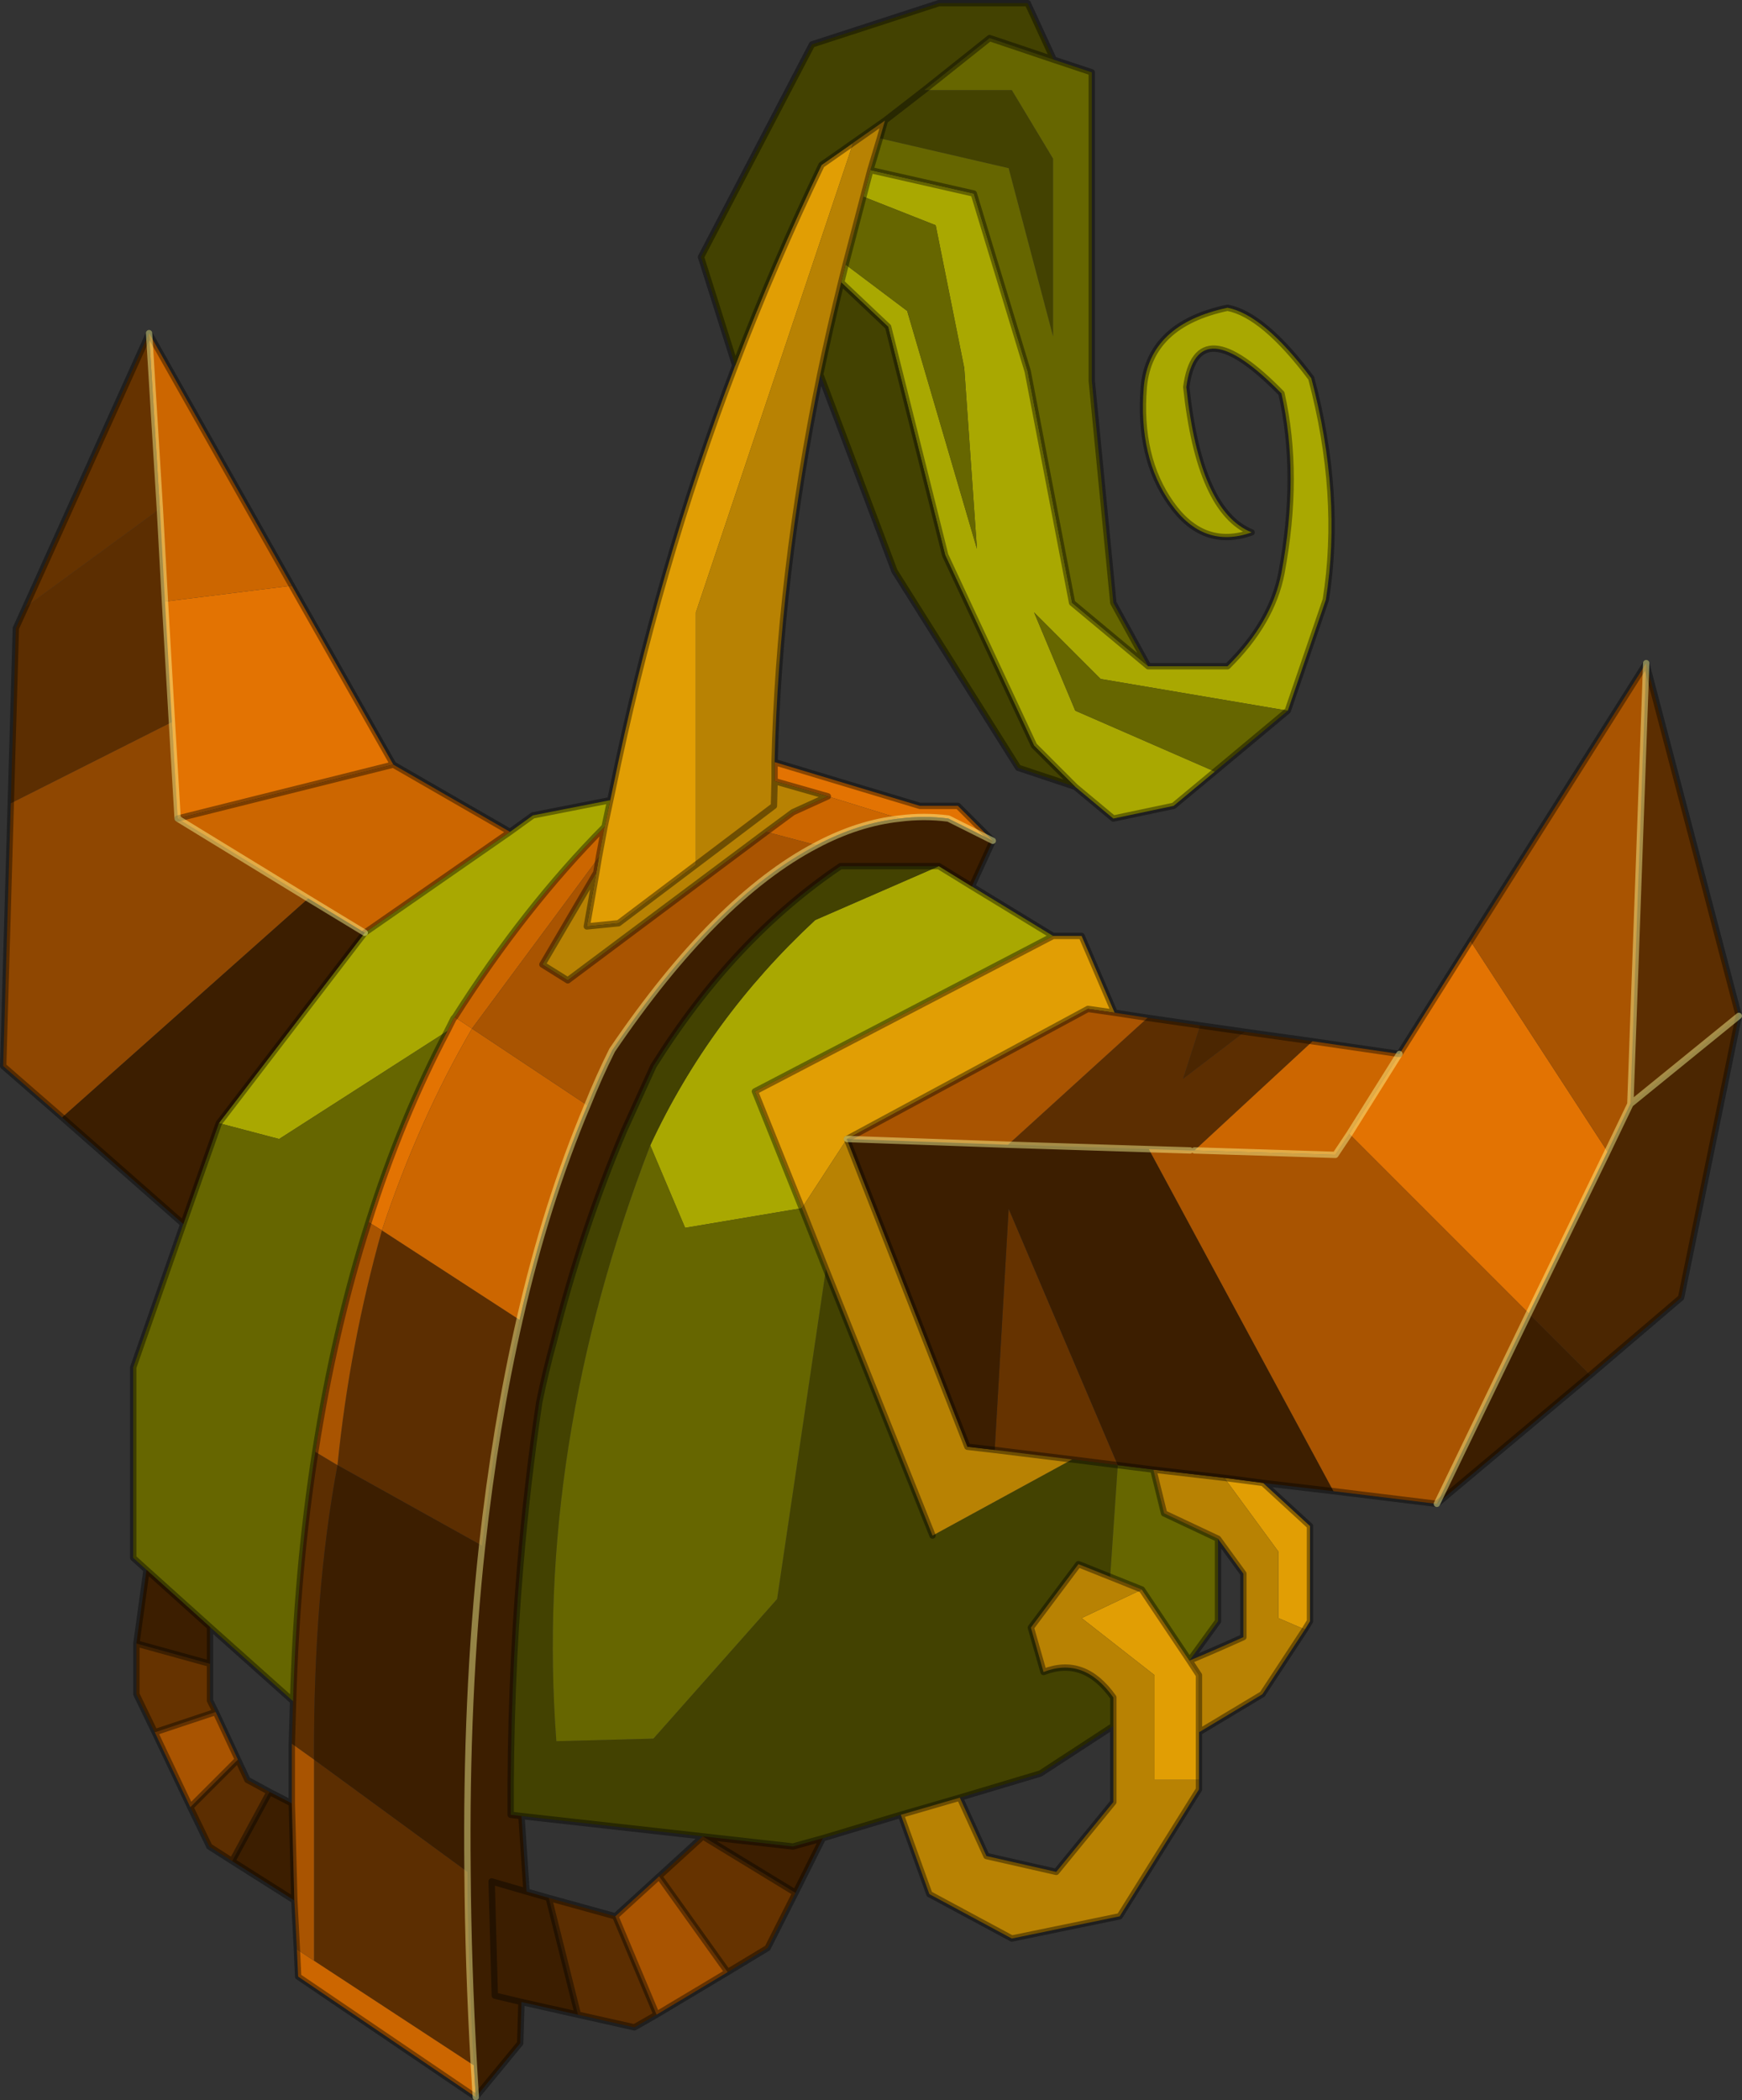
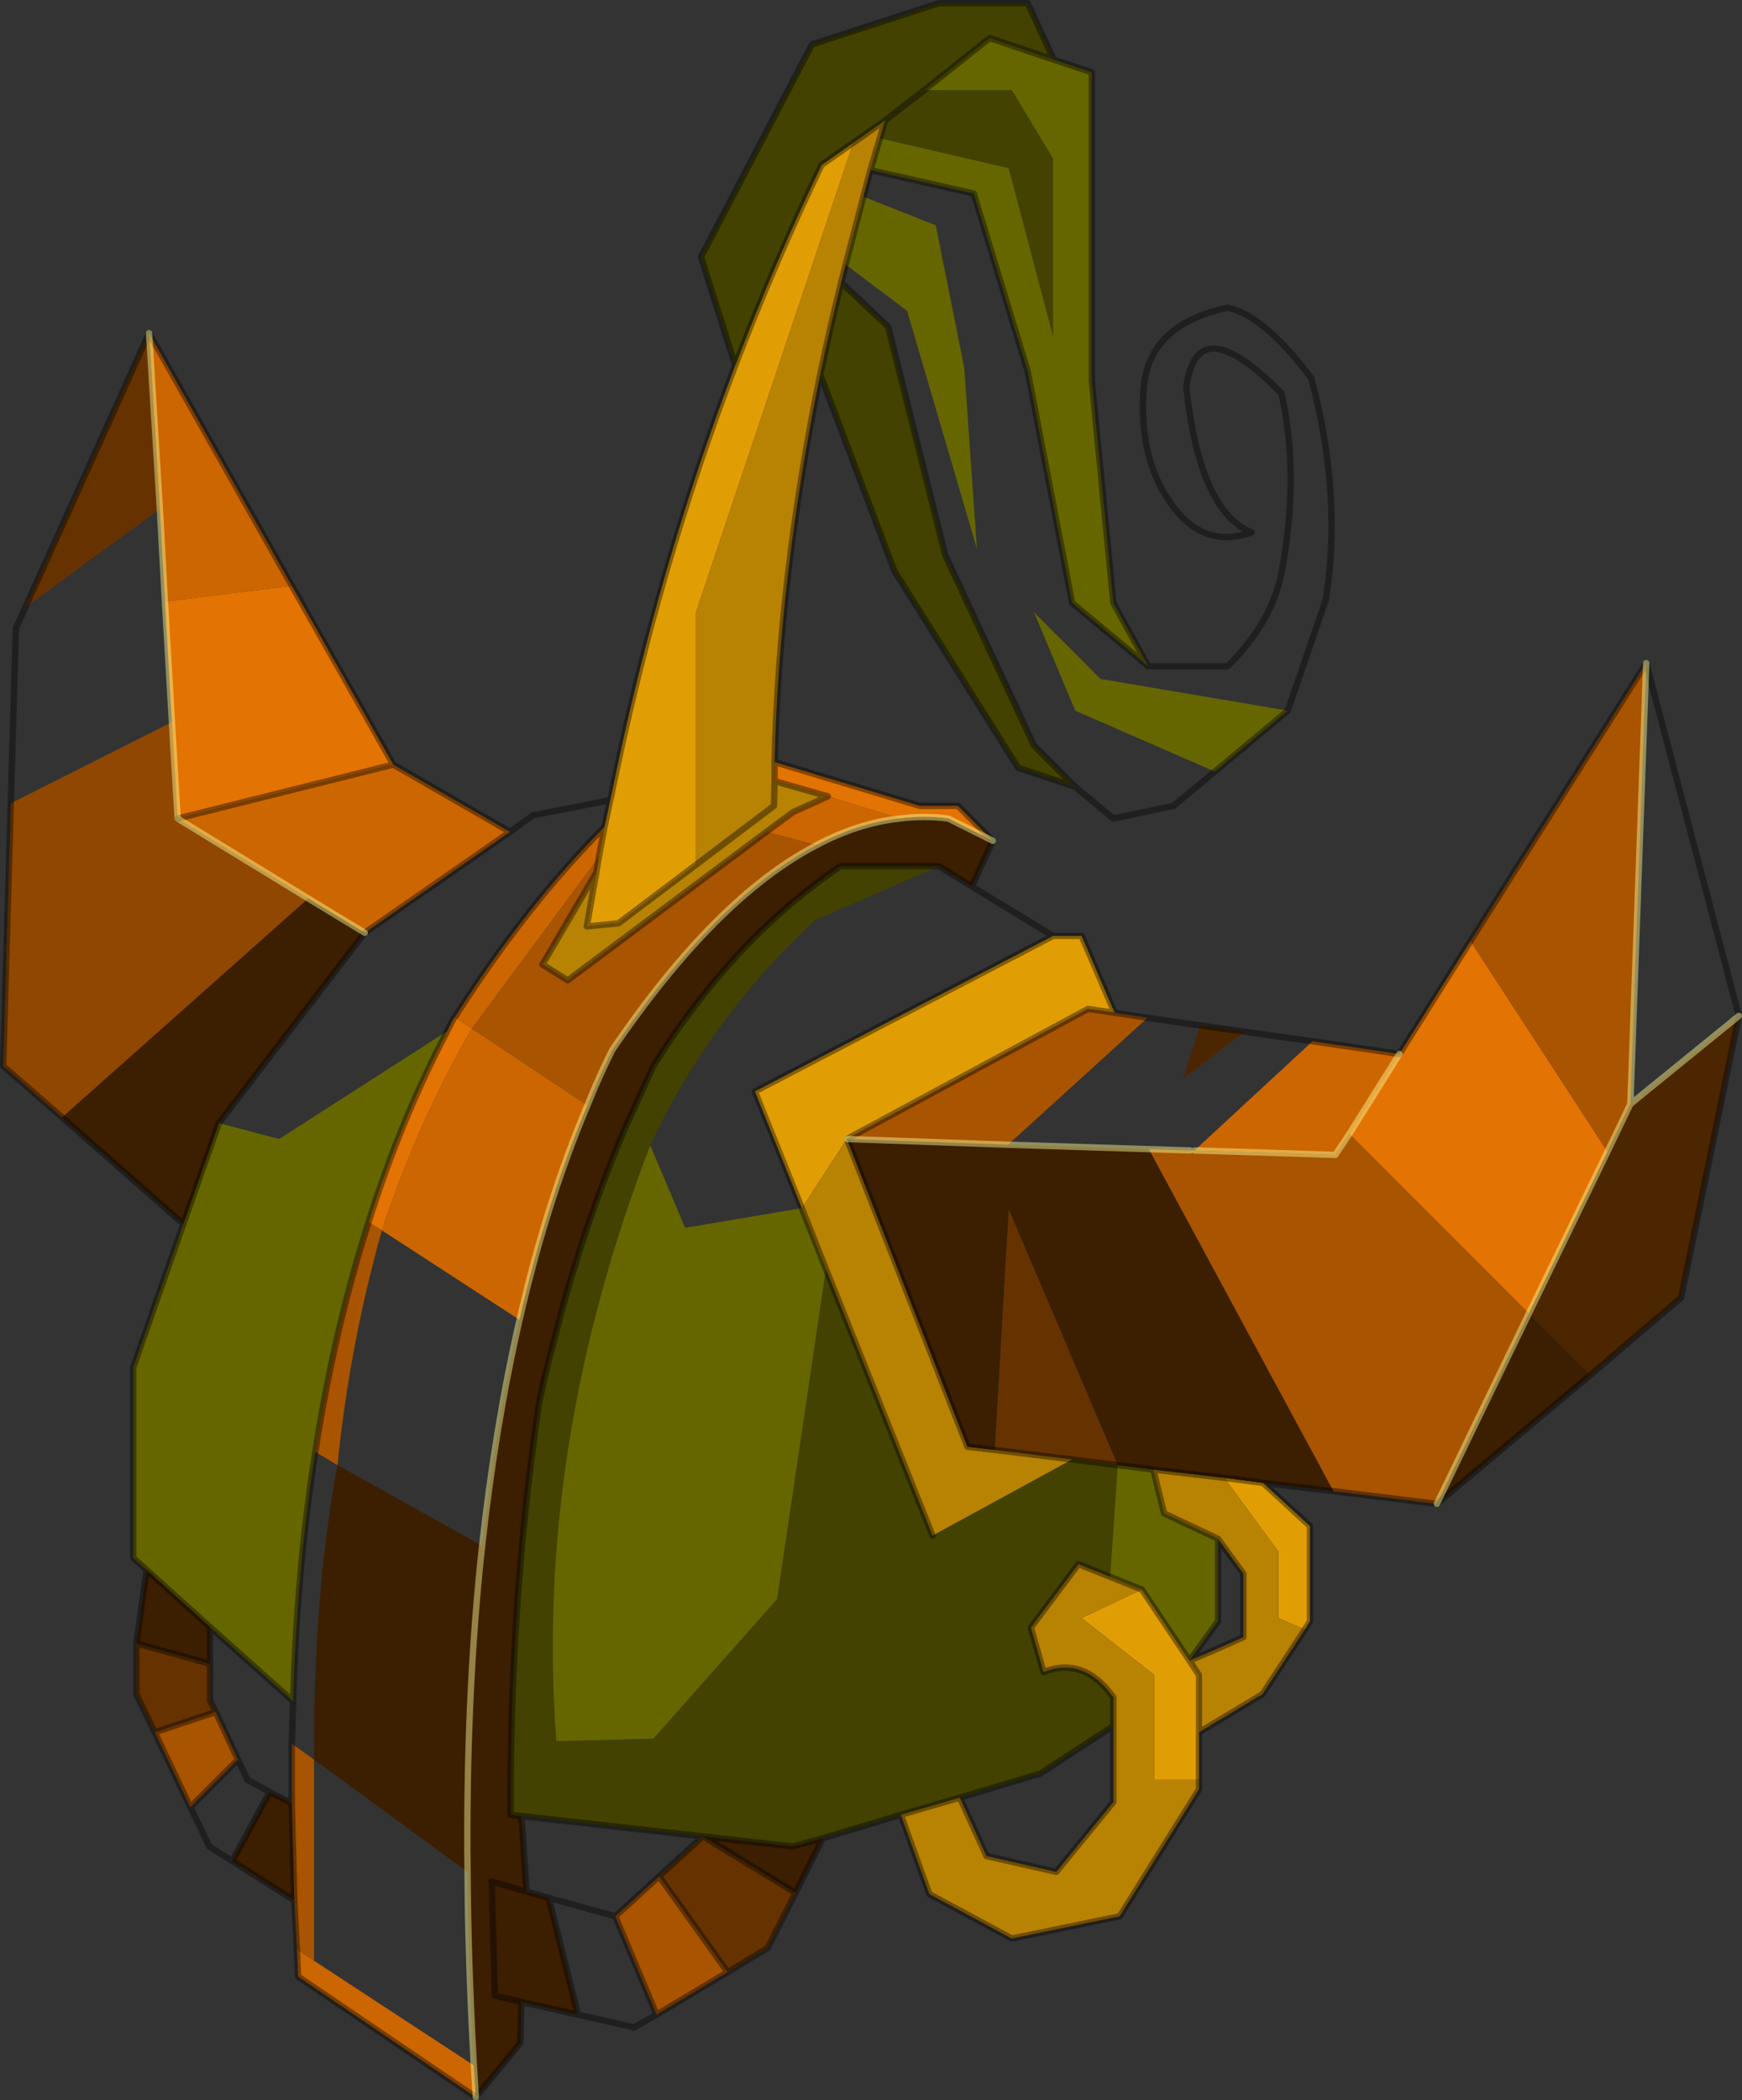
<svg xmlns="http://www.w3.org/2000/svg" xmlns:xlink="http://www.w3.org/1999/xlink" width="137.3px" height="165.5px">
  <rect width="100%" height="100%" fill="#333333" stroke="none" />
  <g transform="matrix(1, 0, 0, 1, -206.8, -117.7)">
    <use xlink:href="#object-0" width="137.3" height="165.5" transform="matrix(1, 0, 0, 1, 206.8, 117.7)" />
  </g>
  <defs>
    <g transform="matrix(1, 0, 0, 1, -206.8, -117.7)" id="object-0">
-       <path fill-rule="evenodd" fill="#5c2e01" stroke="none" d="M207.65 181L208.05 167.2L208.8 165.55L219.4 157.8L219.8 165.1L220.35 174.6L207.65 181M297.25 197.9L301.4 198.5L300.05 202.7L304.9 199L310.25 199.75L300.95 208.35L300.6 208.35L297.35 208.25L286.25 207.9L297.25 197.9M336.55 169.95L343.85 197.75L335.3 204.7L336.55 169.95M258.55 276.45L256.8 277.45L252.35 276.45L250.05 267.25L255.3 268.7L258.55 276.45M225.1 264.35L223.3 263.2L221.8 260.1L225.55 256.35L226.3 257.95L228.05 258.9L225.1 264.35M236.9 214.65L247.75 221.7Q245.85 230 244.8 239.5L233.4 233.15L231.65 232.1Q230.2 241.35 229.9 251.75L229.8 255.1L231.55 256.35Q231.5 243.3 233.4 233.15Q234.35 223.7 236.9 214.65M231.55 256.35L243.65 265.2Q243.7 272.55 244.15 280.45L231.55 272.2L231.55 256.35" />
      <path fill-rule="evenodd" fill="#8f4701" stroke="none" d="M207.65 181L220.35 174.6L220.8 182.2L231.1 188.5L211.7 205.75L207.05 201.7L207.65 181" />
      <path fill-rule="evenodd" fill="#e37302" stroke="none" d="M220.35 174.6L219.8 165.1L229.8 163.85L237.8 177.95L220.8 182.2L220.35 174.6M267.85 177.75L279.3 181.2L282.3 181.2L285.05 183.95L281.55 182.2Q279.65 181.95 277.7 182.2L272.05 180.45L267.85 179.25L267.85 177.75M317.1 200.75L322.7 191.85L333.5 208.45L327.3 221.2L313.15 207.05L317.1 200.75M242.65 197.85L244 198.75Q239.8 205.95 236.9 214.65L235.85 214Q238.4 205.9 242.05 198.95L242.55 197.95L242.65 197.85" />
      <path fill-rule="evenodd" fill="#cc6600" stroke="none" d="M219.8 165.1L219.4 157.8L218.55 143.95L229.8 163.85L219.8 165.1M237.8 177.95L247 183.25L235.55 191.2L231.1 188.5L220.8 182.2L237.8 177.95M310.25 199.75L317.1 200.75L313.15 207.05L312.05 208.7L300.95 208.35L310.25 199.75M244.3 282.95L230.3 273.45L230.2 271.3L231.55 272.2L244.15 280.45L244.3 282.95M244 198.75L242.65 197.85Q248.15 189.2 254.45 182.85L254 185.25L244 198.75Q239.8 205.95 236.9 214.65L247.75 221.7Q249.85 212.5 253.1 204.8L244 198.75M271.15 184.3L267.2 183.25L269.3 181.7L272.05 180.45L277.7 182.2Q274.45 182.55 271.15 184.3" />
      <path fill-rule="evenodd" fill="#663300" stroke="none" d="M219.4 157.8L208.8 165.55L218.55 143.95L219.4 157.8M269.5 266.85L267.3 271.2L264.15 273.1L258.75 265.55L262.2 262.4L269.5 266.85M219 254.2L217.55 251.2L217.55 247.2L223.35 248.8L223.35 251.7L223.8 252.6L219 254.2M285.2 231.95L286.3 212.95L294.9 233.15L291.3 232.7L285.2 231.95" />
-       <path fill-rule="evenodd" fill="#a9a801" stroke="none" d="M247 183.25L248.8 181.95L254.9 180.75L254.45 182.85Q248.15 189.2 242.65 197.85L242.55 197.95L242.05 198.95L228.8 207.45L224.05 206.2L235.55 191.2L247 183.25M297.3 170.2L303.55 170.2Q307.05 166.75 307.8 162.85Q309.25 155.1 307.8 148.7Q301.15 141.9 300.3 148.2Q301.35 158 305.45 159.65Q301.65 161 299.1 157.4Q296.5 153.75 296.95 148.2Q297.4 143.25 303.55 141.95Q306.4 142.5 310.15 147.5Q312.6 156.7 311.3 164.95L308.3 173.7L293.55 171.2L288.3 165.95L291.55 173.7L302.55 178.5L299.3 181.2L294.55 182.2L291.55 179.7L288.3 176.45L281.3 161.45L276.8 143.45L273.1 139.95L273.45 138.55L278.3 142.2L283.8 160.95L282.8 146.7L280.55 135.45L274.85 133.2L275.4 131.1L283.55 132.95L287.8 146.95L291.3 165.2L297.3 170.2M283.4 187.55L289.8 191.45L266.3 203.7L270 212.9L260.8 214.45L258.05 207.95Q262.7 197.95 271.05 190.2L280.8 185.95L283.4 187.55" />
      <path fill-rule="evenodd" fill="#e19e04" stroke="none" d="M254.9 180.75L255.05 180.05Q258.65 162.45 264.75 146.5Q267.85 138.4 271.55 130.7L274.05 128.95L261.65 165.95L261.65 185.85L255.55 190.45L253.05 190.7L253.8 186.45L254 185.25L254.45 182.85L254.9 180.75M289.8 191.45L292.05 191.45L294.65 197.5L292.55 197.2L273.55 207.45L270 212.9L266.3 203.7L289.8 191.45M306.35 234.55L310.05 237.95L310.05 245.45L309.65 246.1L307.55 245.2L307.55 239.95L303.3 234.15L306.35 234.55M301.3 254.2L301.3 257.95L297.8 257.95L297.8 249.7L292.05 245.2L296.8 242.95L300.55 248.55L301.3 249.7L301.3 254.2" />
      <path fill-rule="evenodd" fill="#434201" stroke="none" d="M264.75 146.5L262.05 137.95L270.8 121.2L280.8 117.95L287.8 117.95L289.85 122.4L284.8 120.7L279.65 124.8L286.55 124.8L289.8 130.2L289.8 144.2L286.3 130.95L276.15 128.6L276.55 127.2L279.65 124.8L276.55 127.2L274.05 128.95L271.55 130.7Q267.85 138.4 264.75 146.5M291.55 179.7L287.05 178.2L277.3 162.7L271.45 147.2Q272.2 143.6 273.1 139.95L276.8 143.45L281.3 161.45L288.3 176.45L291.55 179.7M277.8 260.7L271.65 262.55L269.3 263.2L262.2 262.4L247.9 260.8L247.05 260.7Q247 250.7 247.8 241.15Q248.35 234.55 249.3 228.2Q249.8 225.75 250.45 223.4Q252.65 214.65 256 206.75L258.3 201.7Q264.6 191.65 273.05 185.95L280.8 185.95L271.05 190.2Q262.7 197.95 258.05 207.95Q248.9 231.7 250.65 254.9L258.3 254.7L268.05 243.7L271.9 217.7L280.3 238.7L291.3 232.7L294.9 233.15L294.3 241.95L291.8 240.95L288.05 245.95L289.05 249.45Q292.25 248.2 294.55 251.45L294.55 253.7L288.8 257.45L282.45 259.35L277.8 260.7" />
      <path fill-rule="evenodd" fill="#666600" stroke="none" d="M289.85 122.4L292.85 123.4L292.85 147.7L294.55 165.2L297.3 170.2L291.3 165.2L287.8 146.95L283.55 132.95L275.4 131.1L276.15 128.6L286.3 130.95L289.8 144.2L289.8 130.2L286.55 124.8L279.65 124.8L284.8 120.7L289.85 122.4M308.3 173.7L302.55 178.5L291.55 173.7L288.3 165.95L293.55 171.2L308.3 173.7M218.35 241.4L217.3 240.45L217.3 225.45L221.25 214.15L224.05 206.2L228.8 207.45L242.05 198.95Q238.4 205.9 235.85 214Q233.15 222.45 231.65 232.1Q230.2 241.35 229.9 251.75L223.35 245.9L218.35 241.4M274.85 133.2L280.55 135.45L282.8 146.7L283.8 160.95L278.3 142.2L273.45 138.55L274.85 133.2M258.05 207.95L260.8 214.45L270 212.9L271.9 217.7L268.05 243.7L258.3 254.7L250.65 254.9Q248.9 231.7 258.05 207.95M294.9 233.15L297.7 233.5L298.55 236.95L302.8 238.95L302.8 245.45L300.55 248.55L296.8 242.95L294.3 241.95L294.9 233.15" />
      <path fill-rule="evenodd" fill="#b88203" stroke="none" d="M271.45 147.2Q268.2 163.1 267.85 177.75L267.85 179.25L267.8 181.2L261.65 185.85L261.65 165.95L274.05 128.95L276.55 127.2L276.15 128.6L275.4 131.1L274.85 133.2L273.45 138.55L273.1 139.95Q272.2 143.6 271.45 147.2M309.65 246.1L306.3 251.2L301.3 254.2L301.3 249.7L300.55 248.55Q302.7 247.65 304.8 246.7L304.8 241.7L302.8 238.95L298.55 236.95L297.7 233.5L303.3 234.15L307.55 239.95L307.55 245.2L309.65 246.1M301.3 257.95L301.3 258.7L295.05 268.7L286.55 270.45L280.05 266.95L277.8 260.7L282.45 259.35L284.55 263.95L290.05 265.2L294.55 259.7L294.55 253.7L294.55 251.45Q292.25 248.2 289.05 249.45L288.05 245.95L291.8 240.95L294.3 241.95L296.8 242.95L292.05 245.2L297.8 249.7L297.8 257.95L301.3 257.95M261.65 185.85L267.8 181.2L267.85 179.25L272.05 180.45L269.3 181.7L267.2 183.25L251.55 194.95L249.55 193.7L253.8 186.45L253.05 190.7L255.55 190.45L261.65 185.85M270 212.9L273.55 207.45L283.05 231.7L285.2 231.95L291.3 232.7L280.3 238.7L271.9 217.7L270 212.9" />
      <path fill-rule="evenodd" fill="#3c1e00" stroke="none" d="M285.05 183.95L283.4 187.55L280.8 185.95L273.05 185.95Q264.6 191.65 258.3 201.7L256 206.75Q252.65 214.65 250.45 223.4Q249.8 225.75 249.3 228.2Q248.35 234.55 247.8 241.15Q247 250.7 247.05 260.7L247.9 260.8L248.3 266.75L250.05 267.25L252.35 276.45L247.9 275.45L247.8 278.7L244.3 282.95L244.15 280.45Q243.7 272.55 243.65 265.2L231.55 256.35Q231.5 243.3 233.4 233.15L244.8 239.5Q245.85 230 247.75 221.7Q249.85 212.5 253.1 204.8Q254 202.55 255.05 200.45Q263.2 188.45 271.15 184.3Q274.45 182.55 277.7 182.2Q279.65 181.95 281.55 182.2L285.05 183.95M332.15 226.05L320.05 236.2L327.3 221.2L332.15 226.05M311.9 235.2L306.35 234.55L303.3 234.15L297.7 233.5L294.9 233.15L286.3 212.95L285.2 231.95L283.05 231.7L273.55 207.45L286.25 207.9L297.35 208.25L311.9 235.2M271.65 262.55L269.5 266.85L262.2 262.4L269.3 263.2L271.65 262.55M230 267.45L225.1 264.35L228.05 258.9L229.8 259.8L230 267.45M217.55 247.2L218.35 241.4L223.35 245.9L223.35 248.8L217.55 247.2M221.25 214.15L211.7 205.75L231.1 188.5L235.55 191.2L224.05 206.2L221.25 214.15M244.8 239.5Q243.5 251.4 243.65 265.2Q243.5 251.4 244.8 239.5M248.3 266.75L245.55 265.95L245.8 274.95L247.9 275.45L245.8 274.95L245.55 265.95L248.3 266.75" />
      <path fill-rule="evenodd" fill="#a95401" stroke="none" d="M294.65 197.5L297.25 197.9L286.25 207.9L273.55 207.45L292.55 197.2L294.65 197.5M322.7 191.85L336.55 169.95L335.3 204.7L333.5 208.45L322.7 191.85M320.05 236.2L311.9 235.2L297.35 208.25L300.6 208.35L300.95 208.35L312.05 208.7L313.15 207.05L327.3 221.2L320.05 236.2M264.15 273.1L258.55 276.45L255.3 268.7L258.75 265.55L264.15 273.1M230.2 271.3L230 267.45L229.8 259.8L229.8 255.1L231.55 256.35L231.55 272.2L230.2 271.3M221.8 260.1L219 254.2L223.8 252.6L225.55 256.35L221.8 260.1M244 198.75L254 185.25L253.8 186.45L249.55 193.7L251.55 194.95L267.2 183.25L271.15 184.3Q263.2 188.45 255.05 200.45Q254 202.55 253.1 204.8L244 198.75M235.85 214L236.9 214.65Q234.35 223.7 233.4 233.15L231.65 232.1Q233.15 222.45 235.85 214" />
      <path fill-rule="evenodd" fill="#4b2601" stroke="none" d="M301.4 198.5L304.9 199L300.05 202.7L301.4 198.5M343.85 197.75L339.3 219.95L332.15 226.05L327.3 221.2L333.5 208.45L335.3 204.7L343.85 197.75" />
      <path fill="none" stroke="#000000" stroke-opacity="0.4" stroke-width="0.5" stroke-linecap="round" stroke-linejoin="round" d="M208.8 165.55L208.05 167.2L207.65 181L207.05 201.7L211.7 205.75L221.25 214.15L217.3 225.45L217.3 240.45L218.35 241.4L217.55 247.2L217.55 251.2L219 254.2L221.8 260.1L223.3 263.2L225.1 264.35L230 267.45L230.2 271.3L230.3 273.45L244.3 282.95L247.8 278.7L247.9 275.45L252.35 276.45L256.8 277.45L258.55 276.45L264.15 273.1L267.3 271.2L269.5 266.85L271.65 262.55L277.8 260.7L280.05 266.95L286.55 270.45L295.05 268.7L301.3 258.7L301.3 257.95L301.3 254.2L306.3 251.2L309.65 246.1L310.05 245.45L310.05 237.95L306.35 234.55L311.9 235.2L320.05 236.2L332.15 226.05L339.3 219.95L343.85 197.75L336.55 169.95L322.7 191.85L317.1 200.75L310.25 199.75L304.9 199L301.4 198.5L297.25 197.9L294.65 197.5L292.05 191.45L289.8 191.45L283.4 187.55L285.05 183.95L282.3 181.2L279.3 181.2L267.85 177.75Q268.2 163.1 271.45 147.2L277.3 162.7L287.05 178.2L291.55 179.7L294.55 182.2L299.3 181.2L302.55 178.5L308.3 173.7L311.3 164.95Q312.6 156.7 310.15 147.5Q306.4 142.5 303.55 141.95Q297.4 143.25 296.95 148.2Q296.5 153.75 299.1 157.4Q301.65 161 305.45 159.65Q301.35 158 300.3 148.2Q301.15 141.9 307.8 148.7Q309.25 155.1 307.8 162.85Q307.05 166.75 303.55 170.2L297.3 170.2L294.55 165.2L292.85 147.7L292.85 123.4L289.85 122.4L287.8 117.95L280.8 117.95L270.8 121.2L262.05 137.95L264.75 146.5Q258.65 162.45 255.05 180.05L254.9 180.75L248.8 181.95L247 183.25L237.8 177.95L229.8 163.85L218.55 143.95L208.8 165.55M276.15 128.6L275.4 131.1L283.55 132.95L287.8 146.95L291.3 165.2L297.3 170.2M289.85 122.4L284.8 120.7L279.65 124.8L276.55 127.2L276.15 128.6M274.85 133.2L275.4 131.1M274.05 128.95L276.55 127.2M264.75 146.5Q267.85 138.4 271.55 130.7L274.05 128.95M261.65 185.85L267.8 181.2L267.85 179.25L267.85 177.75M273.45 138.55L273.1 139.95L276.8 143.45L281.3 161.45L288.3 176.45L291.55 179.7M271.45 147.2Q272.2 143.6 273.1 139.95M273.45 138.55L274.85 133.2M254 185.25L254.45 182.85Q248.15 189.2 242.65 197.85L242.55 197.95L242.05 198.95Q238.4 205.9 235.85 214Q233.15 222.45 231.65 232.1Q230.2 241.35 229.9 251.75L223.35 245.9L218.35 241.4M267.2 183.25L251.55 194.95L249.55 193.7L253.8 186.45L254 185.25M247 183.25L235.55 191.2L224.05 206.2L221.25 214.15M220.8 182.2L237.8 177.95M280.8 185.95L273.05 185.95Q264.6 191.65 258.3 201.7L256 206.75Q252.65 214.65 250.45 223.4Q249.8 225.75 249.3 228.2Q248.35 234.55 247.8 241.15Q247 250.7 247.05 260.7L247.9 260.8L262.2 262.4L269.3 263.2L271.65 262.55M280.8 185.95L283.4 187.55M267.2 183.25L269.3 181.7L272.05 180.45L267.85 179.25M254.45 182.85L254.9 180.75M261.65 185.85L255.55 190.45L253.05 190.7L253.8 186.45M289.8 191.45L266.3 203.7L270 212.9L271.9 217.7L280.3 238.7M273.55 207.45L292.55 197.2L294.65 197.5M273.55 207.45L283.05 231.7L285.2 231.95L291.3 232.7L294.9 233.15L297.7 233.5L303.3 234.15L306.35 234.55M294.55 253.7L294.55 251.45Q292.25 248.2 289.05 249.45L288.05 245.95L291.8 240.95L294.3 241.95L296.8 242.95L300.55 248.55L302.8 245.45L302.8 238.95L298.55 236.95L297.7 233.5M302.8 238.95L304.8 241.7L304.8 246.7Q302.7 247.65 300.55 248.55L301.3 249.7L301.3 254.2M294.55 253.7L294.55 259.7L290.05 265.2L284.55 263.95L282.45 259.35L277.8 260.7M258.75 265.55L264.15 273.1M269.5 266.85L262.2 262.4L258.75 265.55L255.3 268.7L258.55 276.45M282.45 259.35L288.8 257.45L294.55 253.7M223.35 248.8L223.35 251.7L223.8 252.6L225.55 256.35L226.3 257.95L228.05 258.9L229.8 259.8L229.8 255.1L229.9 251.75M225.55 256.35L221.8 260.1M225.1 264.35L228.05 258.9M223.8 252.6L219 254.2M230 267.45L229.8 259.8M247.9 260.8L248.3 266.75L250.05 267.25L255.3 268.7M247.9 275.45L245.8 274.95L245.55 265.95L248.3 266.75M223.35 245.9L223.35 248.8L217.55 247.2M250.05 267.25L252.35 276.45" />
      <path fill="none" stroke="#ffff99" stroke-opacity="0.451" stroke-width="0.5" stroke-linecap="round" stroke-linejoin="round" d="M220.35 174.6L219.8 165.1L219.4 157.8L218.55 143.95M235.55 191.2L231.1 188.5L220.8 182.2L220.35 174.6M253.1 204.8Q254 202.55 255.05 200.45Q263.2 188.45 271.15 184.3Q274.45 182.55 277.7 182.2Q279.65 181.95 281.55 182.2L285.05 183.95M247.75 221.7Q249.85 212.5 253.1 204.8M286.25 207.9L273.55 207.45M300.6 208.35L297.35 208.25L286.25 207.9M300.95 208.35L312.05 208.7L313.15 207.05L317.1 200.75M327.3 221.2L333.5 208.45L335.3 204.7L343.85 197.75M335.3 204.7L336.55 169.95M244.8 239.5Q245.85 230 247.75 221.7M243.65 265.2Q243.5 251.4 244.8 239.5M244.15 280.45Q243.7 272.55 243.65 265.2M244.3 282.95L244.15 280.45M320.05 236.2L327.3 221.2" />
    </g>
  </defs>
</svg>